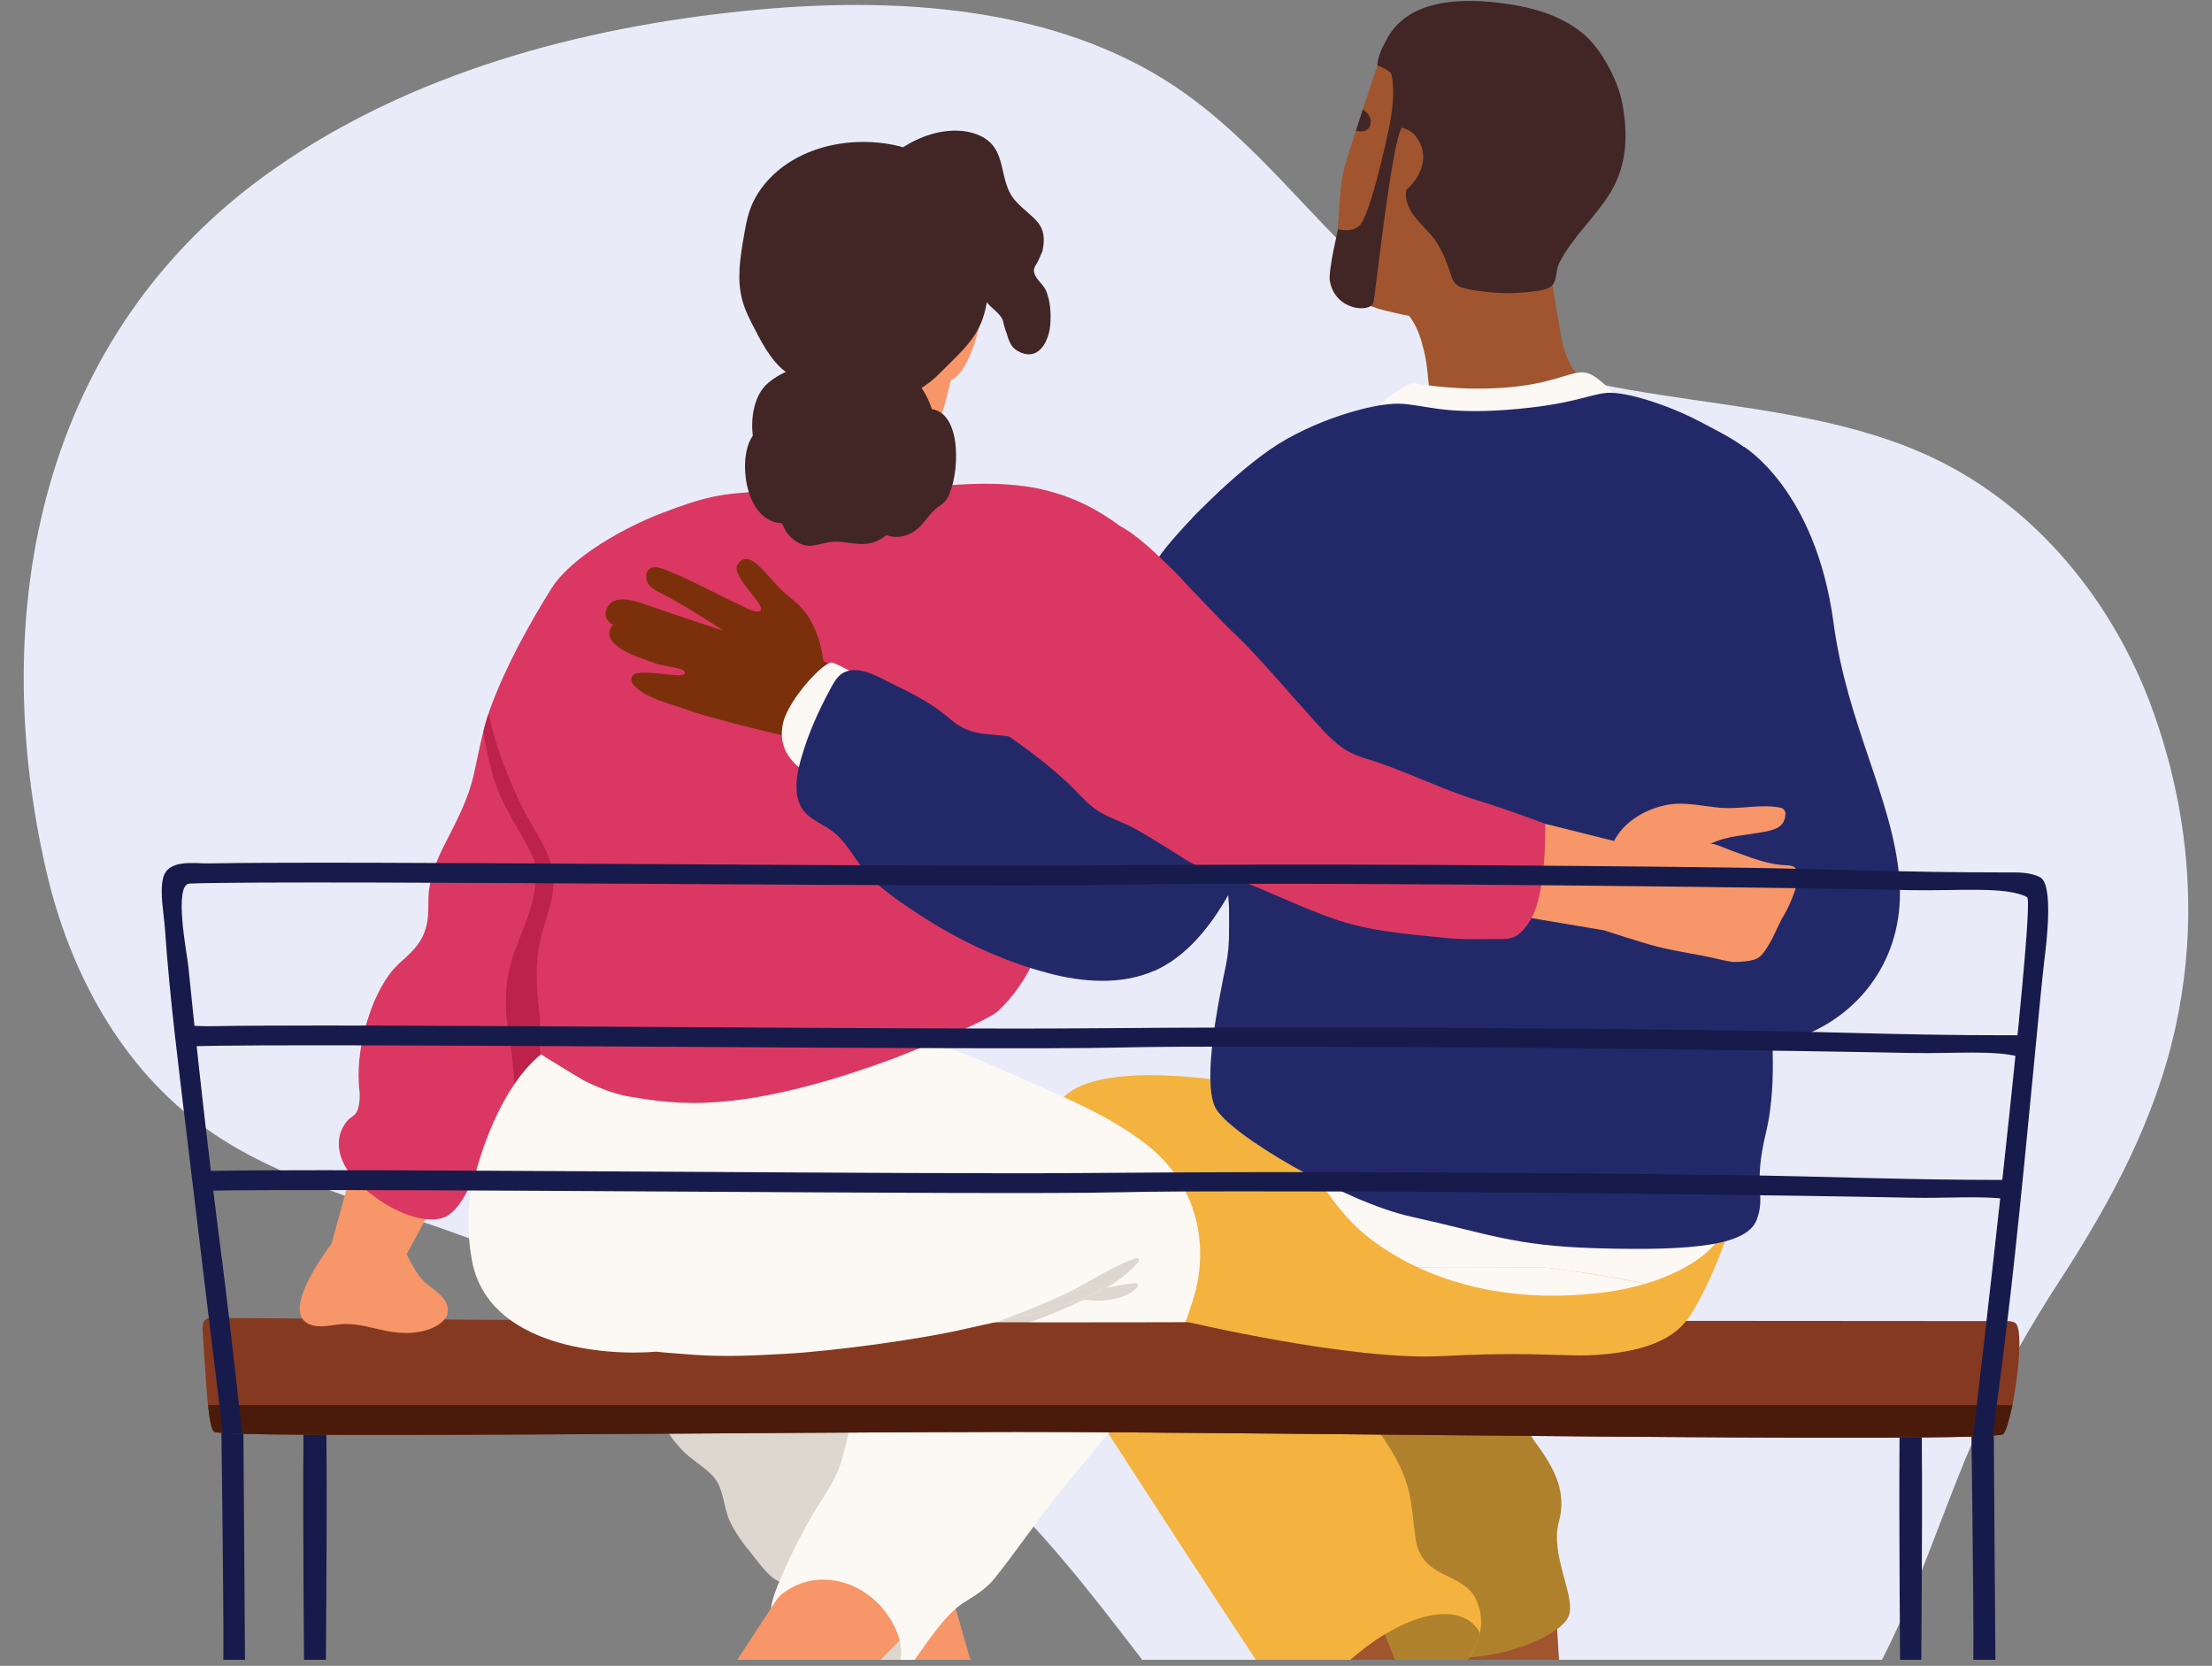
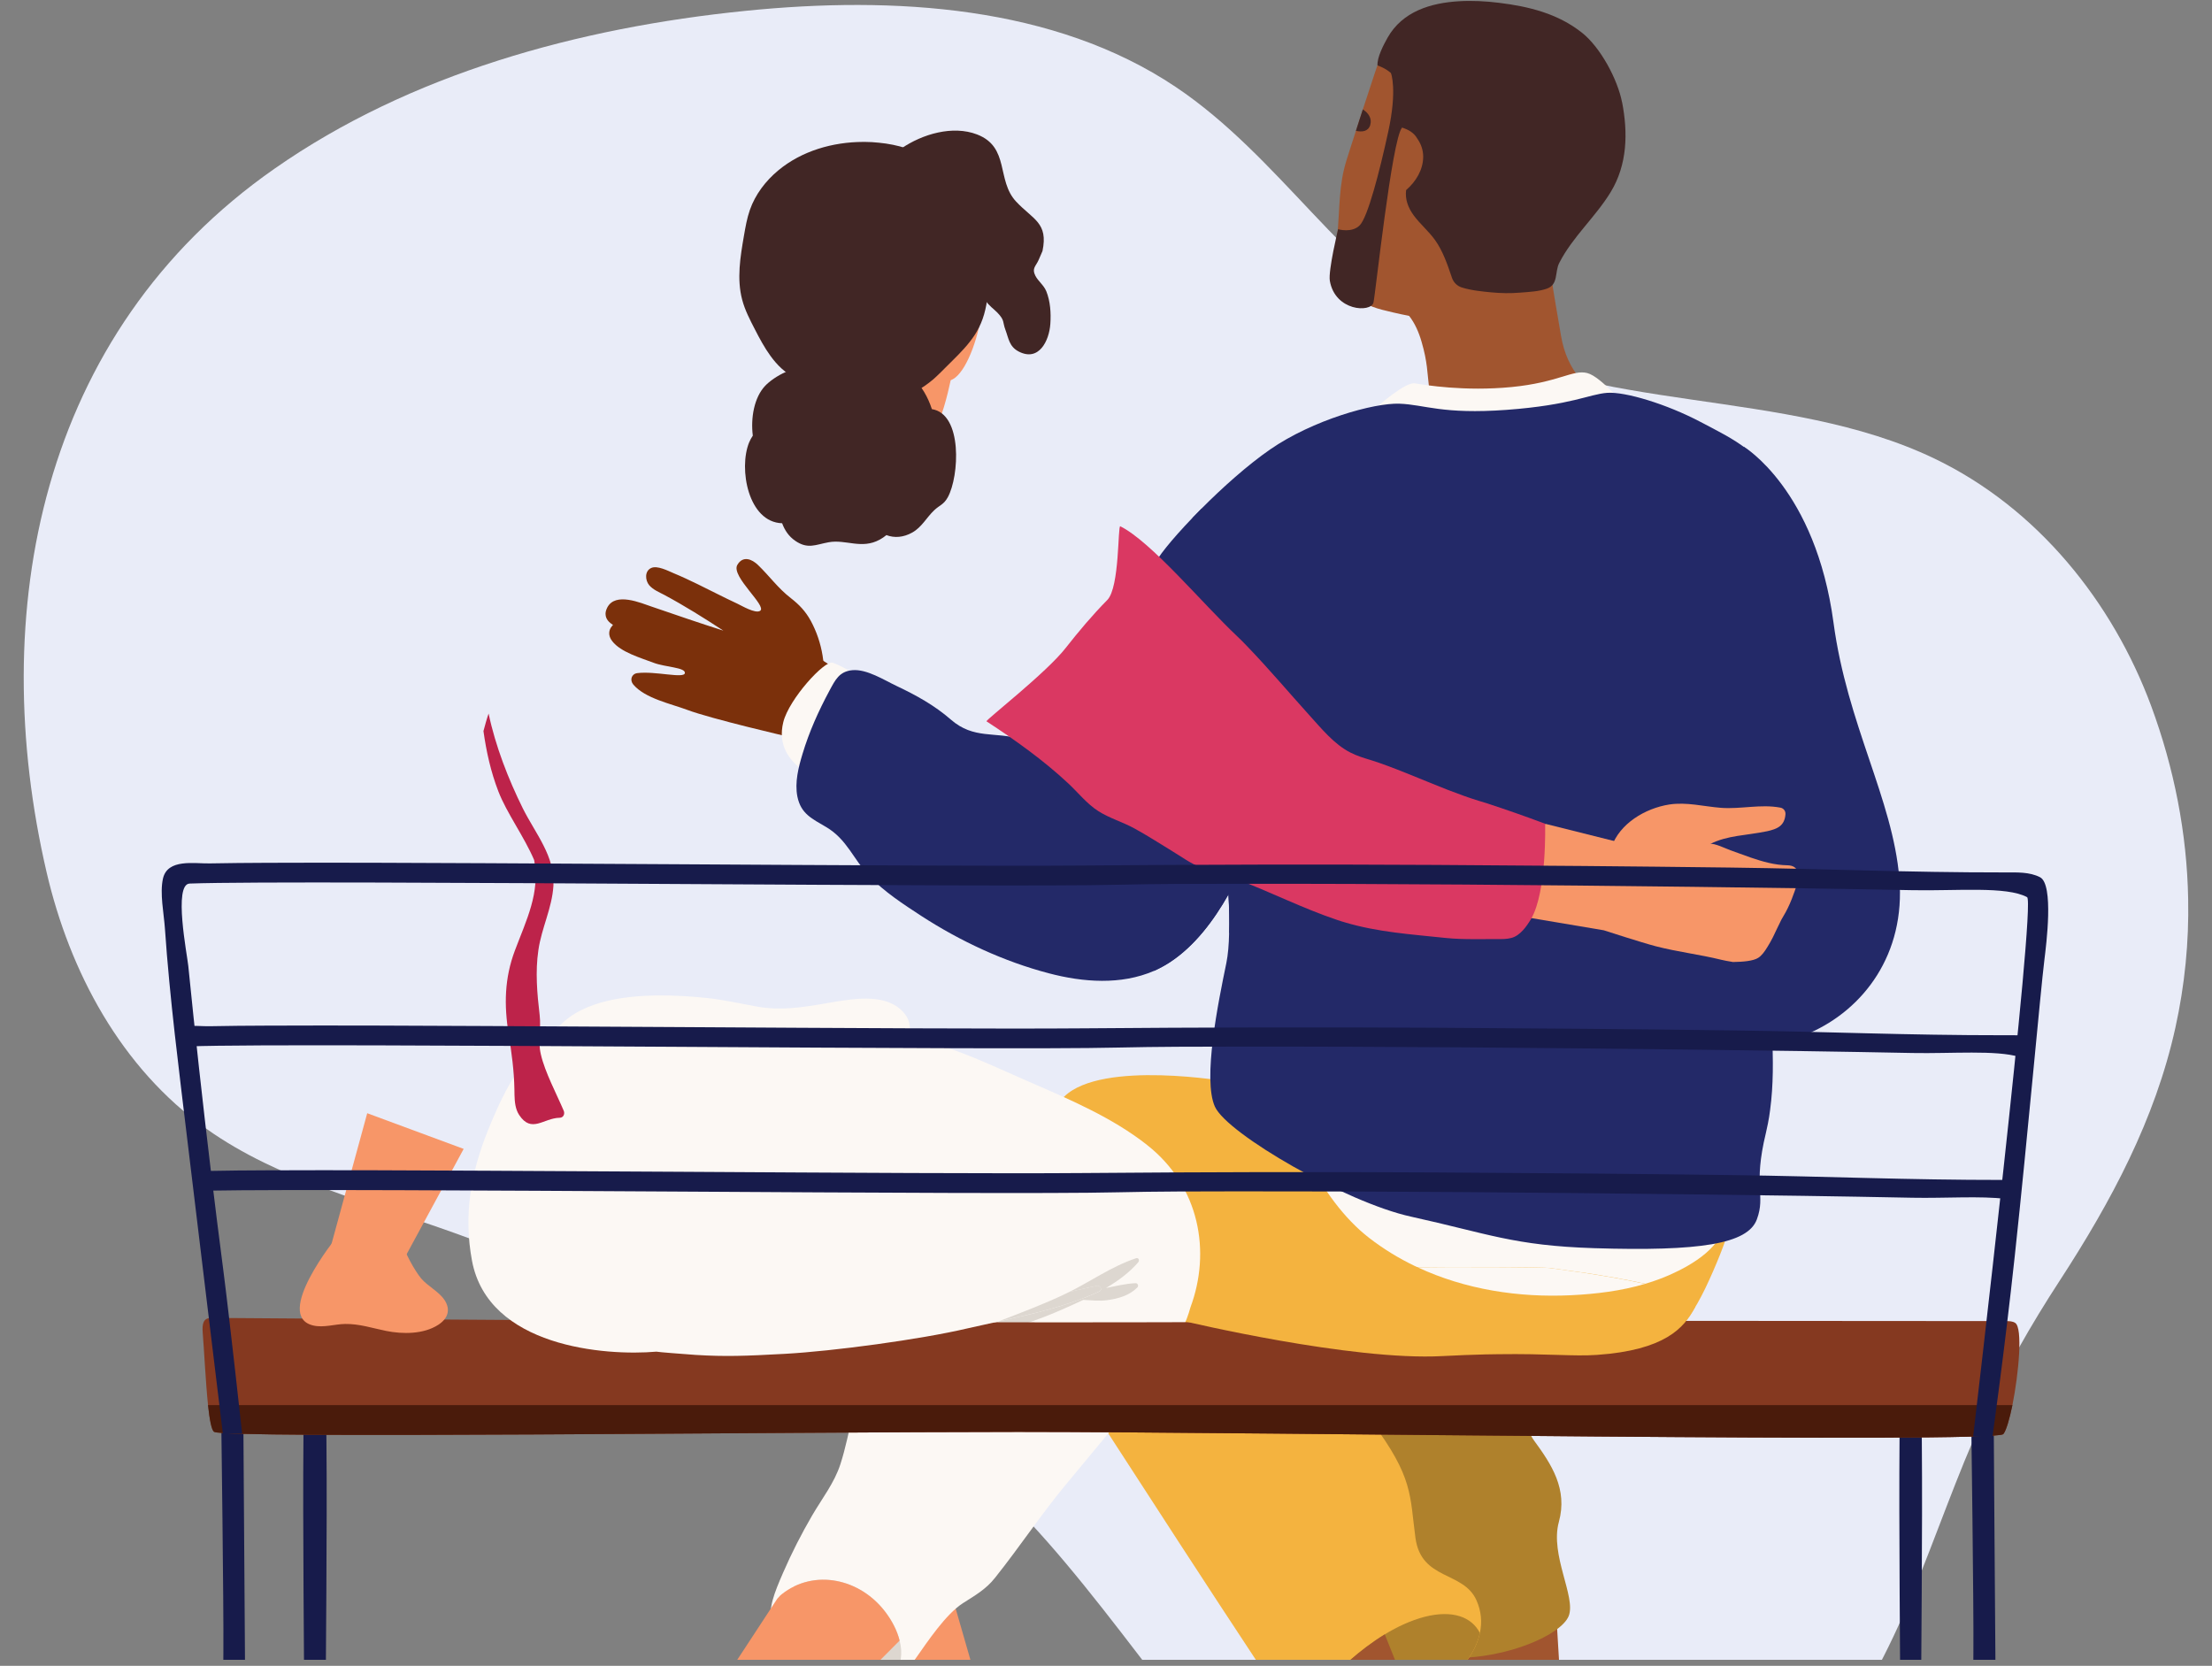
<svg xmlns="http://www.w3.org/2000/svg" width="320" height="241" viewBox="0 0 320 241" fill="none">
  <rect x="0" y="0" width="320" height="241" fill="#808080" stroke="none" />
  <g clip-path="url(#clip0_1439_81112)">
    <path d="M316.551 130.052C316.381 120.577 314.533 111.162 311.198 102.127C305.633 87.143 294.8 73.501 279.782 66.31C258.223 56.014 230.992 59.96 210.26 48.241C194.436 39.287 185.132 22.68 170.093 12.584C152.506 0.805 129.332 -0.597 107.878 1.566C83.621 4.01 59.321 10.701 39.715 24.403C5.623 48.201 -1.96 88.746 6.749 126.226C10.084 140.529 17.455 154.491 29.86 163.305C40.374 170.777 53.48 173.963 65.778 178.39C85.894 185.601 104.437 196.358 124.765 202.969C160.174 214.488 179.1 281.295 216.484 279.071C235.219 277.949 251.426 268.073 262.874 254.412C275.385 239.488 279.124 222.1 286.919 205.072C290.063 198.221 293.823 191.631 297.965 185.281C305.42 173.822 311.772 161.963 314.703 148.682C316.062 142.512 316.678 136.282 316.551 130.052Z" fill="#E9ECF8" />
    <path d="M225.801 244.476L220.694 246.97L212.224 246.791L208.865 236.856C208.865 236.856 216.626 231.267 224.884 229.368L225.542 240.273L225.801 244.476Z" fill="#A1552F" />
    <path d="M221.34 198.134C221.34 198.134 219.384 204.929 221.911 208.387C224.439 211.845 226.822 215.419 225.512 220.188C224.202 224.957 228.016 231.036 226.943 233.778C225.87 236.52 218.022 239.921 210.382 239.857C202.737 239.794 192.748 223.779 192.39 222.936C192.033 222.093 192.39 201.436 192.39 201.436C192.39 201.436 190.769 198.249 194.202 199.023C197.636 199.797 219.471 197.228 219.471 197.228L221.352 198.128L221.34 198.134Z" fill="#AF812C" />
    <path d="M214.089 236.249C213.5 239.009 211.417 241.797 208.111 244.516C202.866 248.794 188.919 249.897 187.493 248.61C186.062 247.322 154.406 198.209 154.406 198.209L192.854 190.94C192.854 190.94 192.381 197.557 198.428 205.668C204.476 213.768 203.933 216.279 204.764 222.474C205.606 228.68 211.683 227.254 213.587 231.504C214.285 233.062 214.429 234.65 214.089 236.255V236.249Z" fill="#F4B33F" />
    <path d="M177.781 156.503C177.781 156.503 159.432 153.281 153.95 158.651C148.468 164.014 154.665 189.364 163.125 191.506C171.584 193.654 196.61 196.269 205.785 195.767C214.96 195.265 224.019 196.391 232.952 196.165C241.89 195.934 244.885 190.652 247.845 183.868C250.811 177.085 251.065 173.956 251.065 173.956L177.781 156.509V156.503Z" fill="#F4B33F" />
-     <path d="M224.238 173.199C224.227 176.547 223.996 180.04 223.28 183.4C222.478 187.147 221.064 190.738 218.664 193.775C218.064 194.548 217.406 195.264 216.691 195.922C216.102 195.922 215.502 195.934 214.861 195.951C216.206 194.75 217.233 193.191 218.237 191.2C219.512 188.683 220.499 186.05 221.295 183.36C222.294 180.011 223.009 176.576 223.655 173.129C223.713 172.789 224.244 172.869 224.244 173.199H224.238Z" fill="#9E390B" />
    <path d="M242.904 169.602C236.644 168.205 230.135 167.61 223.81 166.525C209.079 163.985 195.478 159.453 181.606 153.985C180.319 153.477 179.367 155.694 180.654 156.243C180.827 156.318 184.162 152.553 184.335 152.629C185.692 162.126 190.862 173.522 198.08 179.099C206.349 185.49 216.955 187.886 227.261 187.384C232.137 187.147 237.128 186.408 241.618 184.41C244.826 182.984 249.396 180.306 249.656 176.328C249.91 172.477 246.142 170.329 242.904 169.608V169.602Z" fill="#FCF8F4" />
    <path d="M261.739 149.465C261.398 149.609 261.052 149.753 260.712 149.88C256.395 151.514 253.106 152.271 250.931 152.628C248.9 152.958 247.844 152.929 247.844 152.929V103.688L252.247 64.615C252.247 64.615 262.656 70.781 265.247 90.092C267.221 104.814 273.81 115.599 274.768 127.047C275.686 138.022 269.604 146.03 261.739 149.465Z" fill="#232968" />
    <path d="M259.579 127.232C260.537 122.198 260.364 117.06 261.322 112.054V111.997C262.038 108.792 262.54 105.542 262.926 102.269C262.955 102.009 262.528 101.951 262.482 102.199C261.409 107.776 260.006 113.428 257.993 118.751C256.377 123 254.173 126.332 253.544 130.939C252.73 136.764 253.174 142.728 252.101 148.536C251.899 149.581 251.287 151.111 250.93 152.629C253.105 152.271 256.394 151.515 260.71 149.881C261.051 149.754 261.397 149.61 261.738 149.465C261.651 147.751 261.507 146.047 261.311 144.344C260.682 138.71 258.506 132.902 259.579 127.232Z" fill="#232968" />
    <path d="M225.825 48.576C224.873 42.936 223.794 37.278 223.505 31.516C223.321 28.133 223.263 24.756 223.246 21.419C223.246 20.934 222.536 20.541 222.201 20.992C220.943 22.585 220.885 24.144 220.401 26.072C219.477 29.698 217.094 32.301 214.232 34.565C210.533 37.503 206.425 39.645 203.349 43.19C202.213 42.538 200.833 42.22 199.12 42.399C198.895 42.428 198.756 42.566 198.727 42.734C198.681 42.959 198.802 43.201 199.12 43.236C201.255 43.421 202.772 44.344 203.846 45.69C204.677 46.752 205.254 48.057 205.663 49.483C206.512 52.392 206.465 53.847 206.771 56.393C203.696 59.395 191.814 65.267 191.814 65.267C191.814 65.267 219.004 66.751 224.261 63.096C225.854 61.976 238.179 62.432 238.225 60.337C238.254 59.078 227.619 59.199 225.825 48.571V48.576Z" fill="#A1552F" />
    <path d="M199.443 58.669C199.443 58.669 203.338 55.216 204.712 55.459C206.079 55.695 211.861 56.654 218.653 55.996C225.445 55.337 227.528 53.432 229.616 53.969C231.7 54.506 235.514 59.217 235.514 59.217C235.514 59.217 220.02 65.475 216.212 65.239C212.398 65.002 199.443 58.674 199.443 58.674V58.669Z" fill="#FCF8F4" />
    <path d="M257.739 112.268C255.234 123.601 255.125 130.154 255.592 138.375C255.99 145.47 257.035 153.454 256.077 160.561C255.99 161.231 255.892 161.889 255.759 162.536C255.673 162.992 255.575 163.436 255.471 163.881C253.555 171.75 255.471 172.853 254.155 176.415C252.84 179.977 245.875 181.051 230.647 180.577C218.979 180.208 215.304 178.476 204.109 176.011C194.784 173.967 177.542 164.066 175.754 160.1C173.965 156.139 176.227 145.049 177.41 139.327C177.652 138.126 177.779 136.654 177.808 135.02C177.866 133.277 177.819 131.343 177.71 129.386C177.467 124.519 176.936 119.502 176.936 116.667V116.552C176.925 116.35 176.908 116.107 176.879 115.836C176.019 109.127 166.7 83.448 167.04 81.745C167.225 80.873 169.441 78.113 172.505 74.921C172.92 74.493 173.365 74.031 173.803 73.593C176.861 70.516 180.497 67.271 183.74 65.025C189.92 60.747 198.783 58.27 202.441 58.403C206.117 58.53 208.621 59.979 217.998 59.292C227.381 58.594 229.926 57.018 232.511 56.833C235.113 56.648 241.091 58.449 246.007 61.042C250.924 63.634 254.975 65.418 257.721 71.497C260.468 77.576 260.226 100.941 257.721 112.268H257.739Z" fill="#232968" />
    <path d="M183.181 100.305C182.021 94.341 178.865 88.759 176.758 82.824C175.685 79.793 174.698 76.698 173.816 73.598C173.371 74.043 172.927 74.499 172.517 74.926C174.162 82.223 176.435 89.359 179.696 96.085C181.155 99.116 182.967 101.778 182.615 105.299C182.529 106.159 182.315 107.002 182.044 107.816C181.975 107.903 181.917 107.99 181.871 108.117C181.813 108.319 181.756 108.515 181.698 108.734C181.04 110.282 180.14 111.736 179.153 113.099C178.466 114.057 177.682 114.958 176.891 115.847C176.805 115.945 176.707 116.061 176.603 116.165C174.427 118.612 172.229 121.031 171.657 124.363C170.757 129.628 170.169 134.662 167.555 139.442C167.353 139.8 167.139 140.141 166.926 140.47C167.711 140.112 168.501 139.696 169.24 139.211C172.8 136.879 175.576 133.19 177.716 129.397C177.832 131.354 177.872 133.288 177.814 135.032C180.203 133.184 182.633 131.712 183.048 128.006C183.319 125.615 182.719 123.214 182.361 120.881C181.744 116.846 182.292 113.07 183.146 109.11C183.816 106.032 183.717 103.128 183.175 100.311L183.181 100.305Z" fill="#232968" />
    <path d="M220.619 11.501C217.682 8.089 213.452 6.103 208.963 5.953C205.282 5.815 202.916 3.222 200.688 6.513C199.794 7.864 199.281 9.377 198.778 10.895C198.23 12.535 197.688 14.186 197.157 15.825C196.822 16.87 196.488 17.887 196.159 18.92C195.703 20.3 195.264 21.708 194.826 23.077C193.614 26.87 193.856 30.201 193.447 34.161C193.262 35.847 192.887 37.544 193.354 39.213C193.568 39.94 193.868 40.593 194.249 41.153C194.705 41.822 195.282 42.394 195.916 42.879H195.934C197.901 44.363 199.177 44.651 201.571 45.211C202.298 45.379 203.054 45.546 203.845 45.696C205.466 46.043 207.18 46.331 208.877 46.441C212.102 46.626 215.27 46.106 217.619 43.895C220.394 41.286 221.727 37.406 222.829 33.855C223.072 33.099 223.297 32.308 223.499 31.523C225.27 24.699 225.466 17.148 220.619 11.507V11.501Z" fill="#A1552F" />
    <path d="M198.232 18.076C197.926 19.046 197.037 19.121 196.154 18.925C196.489 17.892 196.824 16.864 197.153 15.831C197.943 16.316 198.514 17.135 198.226 18.076H198.232Z" fill="#412625" />
    <path d="M234.658 14.809C234.012 11.466 231.525 6.842 228.853 4.729C225.351 1.958 221.173 0.936 216.851 0.405C214.93 0.168 212.985 0.064 211.052 0.18C207.018 0.422 202.881 1.629 200.723 5.474C200.106 6.571 199.211 8.303 199.275 9.469C203.233 10.849 203.233 14.515 202.835 18.458C202.898 18.475 202.956 18.504 203.014 18.521C203.083 18.544 203.152 18.567 203.216 18.596C204.041 18.902 204.664 19.393 205.033 20.051C205.57 20.802 205.893 21.726 205.887 22.678C205.876 24.566 204.843 26.263 203.418 27.499C203.239 28.804 203.701 30.039 204.497 31.136C205.42 32.4 206.672 33.434 207.596 34.721C208.732 36.309 209.396 38.254 210.048 40.188C210.273 40.852 210.792 41.372 211.462 41.586C212.87 42.03 214.497 42.175 215.737 42.296C217.128 42.428 218.519 42.452 219.909 42.336C221.139 42.238 222.61 42.175 223.781 41.759C225.472 41.164 224.901 39.357 225.564 38.052C227.474 34.288 230.827 31.39 233.025 27.764C235.426 23.804 235.518 19.22 234.664 14.798L234.658 14.809Z" fill="#412625" />
    <path d="M258.282 132.042C258.149 132.284 258.028 132.509 257.89 132.729C257.792 132.89 257.676 133.092 257.572 133.312V133.323C257.255 133.935 256.886 134.761 256.482 135.586C256.239 136.06 255.986 136.527 255.714 136.955C255.276 137.688 254.808 138.3 254.335 138.583C253.631 139.021 252.229 139.154 250.706 139.177C249.979 139.062 249.378 138.941 249.015 138.854C245.853 138.075 242.696 137.717 239.534 136.897C237.509 136.372 232.05 134.599 232.05 134.599C232.05 134.599 231.71 125.702 232.679 122.85C232.76 122.62 232.933 122.568 233.118 122.568C234.301 119.138 238.005 116.939 241.479 116.39C243.989 116.003 246.447 116.673 248.951 116.869C251.848 117.089 254.676 116.304 257.549 116.84C258.022 116.927 258.328 117.314 258.294 117.81C258.167 119.473 257.128 119.929 255.634 120.258C252.639 120.882 249.892 120.83 247.382 122.117C247.849 121.881 249.84 122.839 250.336 123.012C251.323 123.359 252.287 123.722 253.262 124.063C254.987 124.652 256.741 125.154 258.571 125.183C260.29 125.212 260.267 126.58 259.956 127.873C259.857 128.266 259.73 128.647 259.609 128.982C259.569 129.12 259.511 129.253 259.453 129.397C259.142 130.304 258.744 131.193 258.288 132.042H258.282Z" fill="#F79668" />
    <path d="M223.539 119.179L234.86 122.013L232.05 134.593L218.951 132.388L223.539 119.179Z" fill="#F79668" />
    <path d="M53.124 161.052L47.861 180.318L52.605 185.86L58.104 182.783L67.077 166.214L53.124 161.052Z" fill="#F79668" />
    <path d="M135.824 224.282L138.415 233.282L141.45 243.83L138.051 252.38L129.794 249.817L123.014 236.4L122.817 236.03L122.633 235.482C122.621 235.395 122.592 235.309 122.581 235.222C121.658 229.709 125.847 224.819 131.658 224.062C132.979 223.889 134.474 223.906 135.83 224.282H135.824Z" fill="#F79668" />
-     <path d="M125.743 211.614C125.651 208.56 125.438 203.803 122.31 202.14C120.475 201.164 117.682 201.441 115.715 201.389C113.222 201.32 110.775 201.615 108.288 201.678C103.331 201.811 99.269 197.798 94.324 198.774C93.424 198.953 93.637 200.379 94.537 200.368C94.543 204.028 96.072 206.99 98.617 209.72C99.973 211.175 101.912 212.186 103.21 213.635C104.745 215.349 104.624 218.034 105.576 220.066C106.372 221.769 107.492 223.293 108.692 224.737C109.667 225.914 111.191 228.218 112.72 228.789C113.88 229.228 114.41 228.905 115.443 228.189C117.763 226.584 119.938 224.281 122.016 222.352C125.38 219.24 125.87 216.082 125.738 211.608L125.743 211.614Z" fill="#DDD7D0" />
    <path d="M165.939 165.641C160.89 161.663 154.773 159.077 148.922 156.525C142.817 153.881 135.91 150.359 129.217 149.874C128.899 149.846 128.818 150.29 129.061 150.434C129.459 150.677 129.892 150.908 130.307 151.133C126.989 158.442 127.676 168.072 129.938 175.542C130.538 177.528 131.969 179.734 132.211 181.766C132.696 185.975 130.122 185.415 128.94 188.03C128.01 190.074 128.813 192.135 130.099 193.884C128.611 195.2 127.295 196.673 126.141 198.364C123.21 202.642 123.111 207.105 121.577 211.828C120.705 214.529 118.916 216.804 117.503 219.223C115.945 221.896 114.531 224.661 113.296 227.508C112.667 228.951 112.107 230.267 111.767 231.526C111.15 233.899 111.369 236.018 113.527 238.252C118.888 243.788 124.254 246.207 128.841 243.459C130.128 242.686 131.357 241.496 132.517 239.857C134.173 237.513 136.822 233.518 139.309 231.93C141.08 230.798 142.609 229.944 143.942 228.27C147.503 223.807 150.636 219.056 154.294 214.651C158.097 210.044 162.004 205.512 165.535 200.674C168.051 197.227 171.08 193.405 172.211 189.156C175.218 181.079 173.556 171.645 165.951 165.653L165.939 165.641Z" fill="#FCF8F4" />
    <path d="M164.687 182.575C164.884 182.344 164.705 181.911 164.364 182.027C160.798 183.204 157.625 185.502 154.243 187.13C150.169 189.087 145.911 190.565 141.721 192.245C141.248 192.436 141.433 193.071 141.929 193.002C146.159 192.401 150.163 191.004 154.053 189.272C154.918 188.885 155.813 188.487 156.713 188.06C157.873 188.123 159.044 188.25 160.158 188.1C161.779 187.881 163.36 187.436 164.537 186.258C164.751 186.045 164.601 185.623 164.284 185.641C162.841 185.698 161.433 186.062 160.008 186.333C161.768 185.294 163.406 184.088 164.687 182.587V182.575Z" fill="#DDD7D0" />
    <path d="M35.328 277.603C35.328 272.147 35.547 251.71 35.437 239.476C35.385 233.328 35.201 205.079 35.201 205.079H32.004C32.004 205.079 32.373 232.675 32.316 238.818C32.206 251.058 32.425 272.499 32.425 277.603C32.425 277.707 32.477 277.782 32.506 277.869C32.506 277.869 32.506 277.88 32.506 277.886C32.673 278.458 33.141 278.752 33.677 278.798C33.746 278.81 33.816 278.804 33.891 278.81C33.949 278.81 34.006 278.81 34.064 278.804C34.601 278.769 35.074 278.475 35.241 277.903C35.241 277.892 35.247 277.88 35.253 277.869C35.276 277.776 35.328 277.707 35.328 277.603Z" fill="#171B4B" />
    <path d="M288.553 277.603C288.553 272.147 288.772 251.71 288.663 239.476C288.605 233.328 288.42 205.079 288.42 205.079H285.166C285.166 205.079 285.541 232.675 285.483 238.818C285.374 251.058 285.593 272.499 285.593 277.603C285.593 277.707 285.645 277.782 285.674 277.869C285.674 277.869 285.674 277.88 285.674 277.886C285.841 278.458 286.326 278.752 286.868 278.798C286.943 278.81 287.013 278.804 287.088 278.81C287.145 278.81 287.203 278.81 287.261 278.804C287.803 278.769 288.288 278.475 288.461 277.903C288.461 277.892 288.467 277.88 288.472 277.869C288.495 277.776 288.553 277.707 288.553 277.603Z" fill="#171B4B" />
    <path d="M277.966 200.489H274.775C274.804 203.855 274.816 206.655 274.798 208.162C274.689 220.401 274.908 241.843 274.908 246.947C274.908 247.051 274.966 247.126 274.989 247.212C274.989 247.212 274.989 247.224 274.989 247.23C275.162 247.801 275.647 248.096 276.2 248.142C276.275 248.153 276.345 248.148 276.42 248.153C276.477 248.153 276.535 248.153 276.599 248.148C277.153 248.113 277.643 247.819 277.816 247.247C277.816 247.236 277.822 247.224 277.828 247.212C277.851 247.12 277.908 247.051 277.908 246.947C277.908 241.491 278.134 221.054 278.024 208.82C278.007 207.232 277.983 204.161 277.96 200.489H277.966Z" fill="#171B4B" />
    <path d="M47.164 200.489H43.869C43.898 203.855 43.909 206.655 43.898 208.162C43.782 220.401 44.013 241.843 44.013 246.947C44.013 247.051 44.071 247.126 44.094 247.212C44.094 247.212 44.094 247.224 44.094 247.23C44.273 247.801 44.775 248.096 45.346 248.142C45.421 248.153 45.496 248.148 45.577 248.153C45.64 248.153 45.698 248.153 45.761 248.148C46.333 248.113 46.84 247.819 47.019 247.247C47.019 247.236 47.025 247.224 47.031 247.212C47.054 247.12 47.112 247.051 47.112 246.947C47.112 241.491 47.342 221.054 47.227 208.82C47.21 207.232 47.187 204.161 47.158 200.489H47.164Z" fill="#171B4B" />
    <path d="M291.127 203.284C290.7 205.327 290.227 206.973 289.811 207.475C288.738 208.82 181.612 207.158 147.29 207.158C112.968 207.158 33.025 208.145 30.994 207.158C30.607 206.973 30.325 205.397 30.094 203.278C29.753 200.004 29.534 195.409 29.321 192.736C29.234 191.535 29.39 190.646 30.607 190.663C44.22 190.761 116.245 191.31 153.077 191.31C171.363 191.31 189.655 191.223 207.959 191.154C234.797 191.039 263.412 191.125 290.25 191.125C290.694 191.137 291.15 191.137 291.525 191.385C292.656 192.101 292.039 198.711 291.127 203.29V203.284Z" fill="#853920" />
    <path d="M291.127 203.284C290.7 205.327 290.227 206.973 289.811 207.475C288.738 208.82 181.611 207.157 147.289 207.157C112.967 207.157 33.025 208.145 30.994 207.157C30.607 206.973 30.325 205.397 30.094 203.278H291.127V203.284Z" fill="#4A1B0B" />
    <path d="M158.705 186.016C157.418 186.287 156.132 186.576 154.845 186.876C154.845 186.864 154.833 186.847 154.833 186.836C153.72 183.285 151.815 180.023 149.888 176.848C149.444 176.12 148.999 175.387 148.561 174.671C148.549 174.66 148.532 174.631 148.532 174.614C145.86 170.237 143.714 165.815 141.452 161.254C139.738 157.779 136.876 154.846 133.414 153.085C131.983 152.369 131.4 152.716 131.198 150.908C131.157 150.539 131.654 150.066 131.654 149.65C131.694 148.305 131.556 147.318 130.552 146.29C128.451 144.113 124.862 144.304 121.798 144.771C121.538 144.8 121.284 144.841 121.025 144.887C120.436 144.985 119.894 145.089 119.38 145.176C116.022 145.747 112.929 146.232 109.542 145.632C107.112 145.187 104.735 144.644 102.277 144.385C100.263 144.171 97.73 143.986 95.087 144.015C94.902 144.015 94.718 144.027 94.527 144.027C88.705 144.154 82.433 145.43 79.744 150.037C75.237 152.767 72.41 159.008 70.592 163.529C68.117 169.683 67.043 175.745 68.278 182.373C70.609 194.889 87.58 196.194 94.96 195.547C95.231 195.576 95.491 195.617 95.745 195.634C96.276 195.675 96.772 195.721 97.245 195.761C98.503 195.859 99.634 195.946 100.661 196.021H100.673C104.949 196.281 107.793 196.177 113.512 195.865C120.546 195.478 133.114 193.792 139.98 192.176C141.469 191.835 142.941 191.506 144.429 191.189C149.403 190.086 154.366 188.983 159.046 186.841C159.53 186.628 159.172 185.941 158.705 186.027V186.016Z" fill="#FCF8F4" />
-     <path d="M173.73 88.372C172.899 84.995 168.981 81.849 166.61 79.585C165.438 78.454 164.105 77.698 162.847 76.722C160.943 75.232 158.987 73.974 156.944 72.975C155.473 72.259 153.944 71.659 152.339 71.214C151.053 70.827 149.725 70.556 148.323 70.354C142.143 69.511 135.952 70.313 129.789 70.897C123.499 71.514 117.146 71.872 110.828 72.172C110.914 72.161 111.012 72.144 111.116 72.132C111.734 72.045 111.589 71.001 110.972 71.029C104.036 71.445 102.276 71.757 95.802 74.205C90.683 76.15 82.674 80.469 79.743 85.18C76.454 90.456 73.251 96.282 71.064 102.118C70.92 102.488 70.793 102.863 70.678 103.233C70.389 104.064 70.164 104.919 69.933 105.767C69.42 107.811 69.033 109.872 68.56 111.962C67.775 115.524 66.171 118.555 64.526 121.776C63.367 124.022 62.351 126.337 62.051 128.872C61.895 130.188 62.039 131.533 61.878 132.85C61.52 135.898 60.002 137.399 57.873 139.258C57.775 139.345 57.671 139.431 57.585 139.547C55.796 141.232 54.295 144.056 53.297 147.156C52.241 150.36 51.71 153.882 51.912 156.797C51.924 157.138 51.953 157.455 51.999 157.773C52.086 158.443 52.057 159.459 51.826 160.261C51.757 160.55 51.641 160.804 51.508 161.017C51.249 161.433 50.637 161.705 50.308 162.074C49.766 162.692 49.362 163.419 49.166 164.222C48.681 166.167 49.425 168.24 50.608 169.758C53.268 173.136 59.345 177.2 63.736 176.282C67.798 175.439 69.927 165.578 72.374 161.606C72.916 160.735 73.649 159.591 74.417 158.402C76.234 155.568 78.237 152.537 78.237 152.537C78.237 152.537 78.566 152.779 79.137 153.166C81.197 154.58 86.413 157.871 91.035 158.645C97.469 159.718 106.523 161.375 128.271 153.506C130.418 152.733 142.743 147.843 144.428 146.238C149.004 141.873 150.418 136.908 151.208 134.622C152.097 132.088 153.511 129.784 154.353 127.255C155.929 122.521 154.209 117.926 154.411 113.134C154.671 106.968 159.772 102.759 163.193 98.112C166.084 94.18 168.439 89.943 170.141 85.382C170.943 86.196 171.716 87.039 172.501 87.887C172.859 88.245 173.286 88.586 173.776 88.603C173.765 88.517 173.747 88.447 173.736 88.372H173.73Z" fill="#DA3862" />
    <path d="M81.544 160.677C80.516 158.258 78.826 155.1 78.243 152.537C77.758 150.447 78.312 148.957 78.07 146.856C77.701 143.738 77.424 140.574 77.885 137.457C78.341 134.264 79.859 131.389 80.061 128.156C80.332 123.895 77.429 120.559 75.629 116.939C73.54 112.718 71.682 107.967 70.684 103.233C70.395 104.064 70.17 104.919 69.939 105.767C70.355 108.712 70.984 111.604 72.098 114.497C73.315 117.643 75.814 121.009 77.274 124.427C78.162 129.149 76.16 133.069 74.487 137.515C72.969 141.562 72.911 145.384 73.586 149.633C74.013 152.294 74.371 154.91 74.417 157.617C74.417 157.877 74.429 158.131 74.429 158.402C74.458 159.401 74.544 160.446 75.098 161.295C76.898 164.026 78.618 161.751 80.961 161.71C81.52 161.699 81.746 161.15 81.549 160.683L81.544 160.677Z" fill="#BD234A" />
-     <path d="M68.57 170.682C68.57 170.682 71.311 158.223 78.247 152.542L84.191 156.179C84.191 156.179 84.912 160.815 84.554 162.87C84.196 164.926 79.713 160.723 77.924 162.87C76.135 165.018 68.57 170.682 68.57 170.682Z" fill="#FCF8F4" />
    <path d="M128.212 46.816C127.514 46.614 117.508 47.249 114.231 47.463C113.717 52.468 114.444 57.352 115.697 62.202C121.15 64.032 133.746 64.413 135.241 62.075C137.145 59.096 138.461 49.795 138.697 49.2C138.697 49.2 129.043 47.053 128.212 46.816Z" fill="#F79668" />
    <path d="M141.6 47.457C140.637 51.568 138.692 55.459 136.811 55.043C135.299 54.708 132.564 41.955 133.574 37.4C133.88 36.026 138.611 36.297 141.318 39.08C141.779 39.559 141.981 40.234 142.068 40.893C142.356 43.11 142.114 45.286 141.606 47.457H141.6Z" fill="#F79668" />
    <path d="M143.003 39.733C142.991 39.202 142.904 38.659 142.801 38.128C142.599 37.042 142.316 35.968 142.316 34.924C142.073 33.879 141.745 32.822 141.358 31.806C140.031 28.359 137.884 25.224 134.809 23.21C132.535 21.709 129.863 20.906 127.146 20.646C126.476 20.577 125.818 20.531 125.143 20.531H124.872C120.469 20.542 115.98 21.83 112.587 24.653C110.758 26.171 109.269 28.128 108.484 30.363C108.057 31.581 107.844 32.839 107.625 34.098C107.094 37.158 106.569 40.35 107.365 43.352C107.763 44.871 108.496 46.274 109.211 47.659C109.881 48.964 110.596 50.304 111.456 51.481C112.431 52.827 113.585 53.97 115.057 54.657C115.842 55.026 116.701 55.245 117.475 55.644C118.075 55.944 118.634 56.331 119.206 56.672C119.436 56.816 119.679 56.943 119.921 57.058C122.079 58.161 124.566 58.588 126.973 58.346C127.803 58.259 128.617 58.103 129.419 57.872C131.479 57.301 133.395 56.256 135.022 54.87C135.195 54.726 135.351 54.582 135.507 54.426C135.951 54.01 136.378 53.583 136.805 53.15C138.109 51.851 139.321 50.702 140.308 49.432C141.323 48.144 142.108 46.701 142.541 44.796C142.927 43.139 143.054 41.436 142.997 39.733H143.003Z" fill="#412625" />
    <path d="M134.808 59.182C133.665 55.672 131.253 53.149 127.341 51.729C123.896 50.476 119.003 50.216 117.226 53.49C115.246 52.572 111.946 54.483 110.676 55.834C109.112 57.502 108.582 60.418 108.905 63.027C108.703 63.333 108.518 63.651 108.374 64.003C106.827 67.784 108.23 75.555 113.146 75.7C113.515 76.693 114.086 77.582 115.044 78.24C116.868 79.493 117.97 78.794 119.886 78.448C122.378 77.997 124.646 79.516 127.283 78.061C127.624 77.876 127.935 77.651 128.235 77.414C129.395 77.859 130.699 77.755 131.969 77.045C133.359 76.265 134.017 74.891 135.142 73.823C135.939 73.067 136.522 73.021 137.122 71.924C138.76 68.939 139.303 59.887 134.802 59.188L134.808 59.182Z" fill="#412625" />
    <path d="M151.347 42.106C150.995 41.24 150.182 40.691 149.772 39.871C149.247 38.827 149.836 38.538 150.245 37.626C150.436 37.193 150.626 36.76 150.811 36.321C151.676 32.199 149.426 31.766 146.991 29.156C144.123 26.091 146.108 21.287 141.347 19.451C137.822 18.095 133.436 19.394 130.401 21.472C129.472 21.472 128.947 22.921 129.899 23.406C130.926 23.926 132.421 24.341 133.275 25.132C134.688 26.443 134.475 28.169 134.504 29.849C134.538 31.627 134.942 33.105 136.039 34.554C137.245 36.153 138.843 36.685 140.39 37.782C142.357 39.179 141.457 41.551 142.605 43.497C143.032 44.219 143.736 44.657 144.302 45.246C145.381 46.378 145.017 46.557 145.444 47.7C145.918 48.964 145.993 50.125 147.343 50.841C150.303 52.399 151.786 49.27 151.948 46.857C152.057 45.275 151.948 43.589 151.353 42.106H151.347Z" fill="#412625" />
    <path d="M130.146 237.346C129.788 235.885 129.032 234.482 128.184 233.339C124.924 228.923 119.344 227.323 114.878 229.506C114.924 229.76 114.907 230.02 114.751 230.227C113.874 231.428 112.916 232.496 111.681 233.328C111.508 234.99 112.183 236.878 113.51 238.246C116.77 241.607 120.019 243.812 123.089 244.43C124.889 244.788 126.62 244.586 128.265 243.771C128.634 243.569 128.952 243.287 129.165 242.929C129.783 241.913 130.21 240.769 130.325 239.898C130.44 239.055 130.365 238.195 130.14 237.352L130.146 237.346Z" fill="#DDD7D0" />
    <path d="M130.146 237.345L123.095 244.429L114.832 252.725L105.091 253.984L104.549 243.338L112.2 231.665L112.443 231.295L112.858 230.839C112.927 230.781 113.002 230.712 113.072 230.654C117.734 226.936 124.468 228.31 128.184 233.345C129.027 234.488 129.788 235.891 130.146 237.351V237.345Z" fill="#F79668" />
    <path d="M124.456 270.924C124.254 270.837 124.069 270.768 123.884 270.693C122.598 270.15 121.709 269.637 121.011 268.892C120.642 268.476 120.324 267.991 120.036 267.373C120.024 267.345 120.007 267.316 119.995 267.287C119.407 265.971 118.72 264.695 118.08 263.407C117.866 262.951 117.653 262.507 117.433 262.051C117.404 261.981 117.376 261.923 117.347 261.848C116.92 260.89 116.631 259.914 116.36 258.927C116.233 258.442 116.1 257.969 115.973 257.484C115.743 256.612 115.489 255.723 115.142 254.851C115.027 254.58 115.569 253.304 115.627 252.917V252.906C115.725 252.12 115.754 251.33 115.685 250.544C115.673 250.36 115.644 250.175 115.616 249.984C114.929 245.833 111.04 239.985 106.279 240.857C104.779 241.145 103.359 243.016 102.43 244.101C101.888 244.731 101.328 245.389 100.826 246.087C99.868 246.89 98.853 247.635 97.866 248.391C97.179 248.905 96.539 249.447 95.962 250.007C93.648 252.253 92.43 254.857 93.746 258.234C94.473 260.122 96.62 262.94 98.293 264.273C100.024 266.432 101.698 268.621 103.157 270.982C104.658 273.441 106.146 275.918 108.449 277.719C111.507 280.092 126.868 279.838 128.322 278.92C129.839 277.973 128.708 272.598 124.444 270.907L124.456 270.924Z" fill="#171B4B" />
    <path d="M159.044 186.83C154.37 188.978 149.408 190.081 144.428 191.178C147.717 189.902 151.035 188.672 154.237 187.13C154.439 187.032 154.635 186.946 154.826 186.83C154.826 186.842 154.837 186.859 154.837 186.871C156.124 186.57 157.411 186.282 158.698 186.01C159.171 185.924 159.529 186.611 159.038 186.824L159.044 186.83Z" fill="#DDD7D0" />
    <path d="M64.29 188.054C63.482 186.841 61.872 186.074 60.926 184.954C60.043 183.903 58.422 181.051 58.081 179.4C57.741 177.748 57.741 178.285 57.354 177.899C55.496 176.034 54.711 177.113 52.132 176.779C49.495 176.438 48.699 178.972 48.699 178.972C48.699 178.972 39.431 190.398 45.329 191.766C46.823 192.112 48.416 191.564 49.916 191.541C51.982 191.506 53.874 192.147 55.877 192.551C58.248 193.025 61.272 193.048 63.413 191.656C64.746 190.79 65.265 189.514 64.296 188.054H64.29Z" fill="#F79668" />
    <path d="M117.278 89.793C116.534 88.436 115.622 87.477 114.404 86.531C112.517 85.07 111.346 83.367 109.655 81.739C108.784 80.896 107.48 80.336 106.666 81.727C105.708 83.384 111 87.662 109.967 88.367C109.28 88.823 107.266 87.61 106.678 87.339C104.733 86.438 102.818 85.434 100.884 84.493C99.754 83.95 98.623 83.407 97.468 82.934C96.626 82.576 95.068 81.762 94.197 82.177C93.239 82.622 93.325 83.938 93.908 84.654C94.468 85.312 95.339 85.67 96.084 86.057C99.044 87.645 101.848 89.406 104.647 91.236C101.185 90.133 97.769 88.961 94.306 87.772C92.702 87.229 89.032 85.624 87.855 87.887C87.641 88.303 87.567 88.661 87.613 88.973C87.67 89.59 88.097 90.046 88.686 90.416C88.628 90.456 88.571 90.514 88.542 90.572C88.057 91.115 87.924 91.946 88.571 92.76C89.8 94.365 92.748 95.191 94.531 95.877C96.205 96.524 99.194 96.547 99.078 97.379C98.963 98.21 94.802 97.061 92.217 97.379C91.346 97.477 91.075 98.395 91.617 99.035C93.32 101.039 96.995 101.795 99.413 102.696C102.962 104.024 114.012 106.575 114.012 106.575C114.012 106.575 117.844 104.145 118.79 100.479C118.876 100.41 118.934 100.306 118.963 100.161C119.592 96.657 118.992 92.951 117.278 89.787V89.793Z" fill="#7B300B" />
    <path d="M124.123 98.873L118.434 95.167L112.49 99.705L113.523 106.373L121.29 111.875C121.29 111.875 125.924 105.241 126.276 104.156C126.628 103.071 124.123 98.873 124.123 98.873Z" fill="#7B300B" />
    <path d="M123.625 97.483C123.625 97.483 121.588 96.23 120.434 95.872C119.28 95.514 114.156 101.12 113.319 104.457C112.483 107.794 114.092 110.299 117.191 112.147C120.29 113.994 123.625 97.483 123.625 97.483Z" fill="#FCF8F4" />
    <path d="M176.95 116.557C176.835 116.413 176.737 116.286 176.61 116.159C175.652 115.027 174.567 114.028 173.522 113.226C170.718 111.067 167.042 109.035 163.54 108.261C160.239 107.534 157.164 108.677 154.146 109.947C153.915 110.033 153.788 110.207 153.719 110.403C151.988 108.827 150.014 107.597 147.712 106.927C143.921 105.813 140.862 106.985 137.562 104.11C135.202 102.049 132.501 100.559 129.685 99.231C127.925 98.4 125.398 96.772 123.321 96.957C121.405 97.13 120.833 98.371 120.003 99.901C118.416 102.846 117.06 105.865 116.096 109.069C115.507 111.026 114.954 113.191 115.352 115.235C115.865 117.77 117.51 118.457 119.529 119.657C122.547 121.447 123.447 124.305 125.75 126.741C127.896 129.004 130.712 130.834 133.297 132.52C138.929 136.169 145.225 139.102 151.716 140.805C156.708 142.121 162.184 142.52 166.933 140.464C167.718 140.106 168.508 139.691 169.247 139.206C172.807 136.873 175.583 133.184 177.723 129.391C178.266 128.444 178.768 127.503 179.224 126.574C180.897 123.185 179.322 119.478 176.95 116.557Z" fill="#232968" />
    <path d="M151.329 108.637C150.447 106.067 149.264 103.683 147.925 101.726C147.781 101.512 147.359 101.639 147.475 101.916C148.958 105.49 150.216 109.254 150.799 113.094C151.451 117.395 150.591 121.447 150.672 125.714C150.677 126.031 151.139 126.193 151.295 125.881C153.245 121.979 153.349 117.06 152.357 112.372C153.551 114.185 154.913 115.94 155.675 117.995C157.013 121.603 157.25 125.437 158.237 129.126C158.312 129.403 158.681 129.322 158.71 129.062C159.471 121.557 156.367 114.098 151.329 108.637Z" fill="#232968" />
    <path d="M221.501 132.936C220.855 134.009 219.943 135.326 218.685 135.684C218.016 135.868 217.3 135.868 216.596 135.857C215.65 135.857 214.681 135.868 213.734 135.868H213.376C211.945 135.868 210.532 135.84 209.118 135.695C204.115 135.164 199.297 134.864 194.49 133.421C194.132 133.322 193.792 133.207 193.446 133.091C188.454 131.417 183.763 129.027 178.847 127.168C177.144 126.521 175.327 126.123 173.653 125.465C172.251 124.922 170.936 123.964 169.649 123.179C167.82 122.065 166.031 120.904 164.155 119.876C162.453 118.93 160.509 118.387 158.864 117.33C157.219 116.274 155.962 114.657 154.53 113.324C150.912 109.946 146.85 107.06 142.707 104.352C142.707 104.063 151.403 97.297 154.173 93.735C156.06 91.333 158.033 88.984 160.191 86.796C161.992 84.965 161.691 75.953 162.067 76.138C166.515 78.343 174.034 87.396 178.927 92.003C179.441 92.488 179.943 92.99 180.428 93.504C183.544 96.737 186.435 100.172 189.435 103.492C191.178 105.409 192.996 107.672 195.356 108.873C196.273 109.346 197.26 109.646 198.247 109.946C201.42 110.922 205.638 112.781 209.43 114.265C211.034 114.883 212.546 115.437 213.878 115.841C214.277 115.956 214.721 116.101 215.177 116.239C216.452 116.655 217.877 117.14 219.181 117.596C219.908 117.856 220.595 118.098 221.195 118.312C222.569 118.814 223.526 119.172 223.526 119.172C223.526 119.172 223.798 129.027 221.495 132.936H221.501Z" fill="#DA3862" />
    <path d="M245.166 189.22C243.62 192.112 240.85 195.328 231.041 196.015C227.596 196.257 224.007 195.813 216.684 195.917C216.095 195.917 215.495 195.928 214.855 195.946C213.008 195.986 210.966 196.073 208.652 196.188C195.541 196.904 171.52 191.183 171.52 191.183C171.52 191.183 186.719 187.28 195.772 185.017C196.361 184.873 196.903 184.728 197.428 184.601C200.06 183.943 201.918 183.499 202.293 183.441C202.61 183.4 203.637 183.354 205.097 183.343C207.526 183.302 211.116 183.302 214.537 183.314H215.495C217.682 183.314 219.742 183.343 221.3 183.354C222.114 183.366 222.801 183.383 223.285 183.395C223.77 183.406 224.07 183.423 224.145 183.435C224.289 183.464 225.749 183.637 227.832 183.949C228.259 184.007 228.732 184.064 229.217 184.134C231.848 184.532 235.109 185.08 238 185.721C239.2 185.993 240.342 186.281 241.346 186.581C241.906 186.755 242.42 186.922 242.876 187.095C244.607 187.753 245.576 188.469 245.178 189.214L245.166 189.22Z" fill="#F4B33F" />
    <path d="M214.088 236.249C213.499 239.009 211.416 241.797 208.11 244.517C207.123 245.319 205.836 246.006 204.394 246.589C198.087 249.124 188.652 249.649 187.492 248.604C187.492 248.604 193.095 240.85 200.331 236.445C202.16 235.331 204.105 234.431 206.078 233.911C210.181 232.866 212.916 233.951 214.088 236.243V236.249Z" fill="#AF812C" />
    <path d="M205.969 250.497L201.907 254.475L193.811 256.98L187.492 248.609C187.492 248.609 193.095 240.856 200.331 236.451L204.394 246.594L205.969 250.497Z" fill="#A1552F" />
    <path d="M229.212 184.139C228.727 184.07 228.254 184.012 227.827 183.954C225.738 183.637 224.278 183.469 224.14 183.44C224.07 183.429 223.77 183.412 223.28 183.4C222.795 183.388 222.109 183.371 221.295 183.36C219.737 183.348 217.677 183.319 215.49 183.319H214.532C211.116 183.308 207.527 183.308 205.092 183.348C211.941 186.552 219.691 187.753 227.267 187.384C230.868 187.21 234.532 186.766 237.994 185.738C235.103 185.092 231.843 184.549 229.212 184.15V184.139Z" fill="#FCF8F4" />
    <path d="M288.237 207.919L285.444 207.833C285.444 207.833 294.561 130.511 293.251 129.795C290.286 128.179 282.975 128.912 276.668 128.785C266.096 128.577 255.525 128.427 244.954 128.3C222.519 128.035 201.382 127.838 178.947 127.861C173.176 127.867 167.4 127.861 161.63 128C152.588 128.214 125.969 128.052 97.793 127.89C68.433 127.717 35.559 127.526 27.435 127.827C25.052 127.913 27.077 138.115 27.239 139.749C27.729 144.65 28.248 149.552 28.785 154.453C29.864 164.25 31.041 174.036 32.311 183.81C33.222 190.848 35.029 207.411 35.029 207.411L32.236 207.377C32.236 207.377 28.087 173.21 26.165 157.149C25.559 152.086 24.965 147.017 24.486 141.937C24.244 139.396 24.03 136.856 23.857 134.31C23.707 132.134 23.096 129.247 23.575 127.111C24.232 124.19 28.122 124.957 30.332 124.911C33.072 124.853 35.808 124.842 38.549 124.825C49.183 124.778 59.818 124.836 70.453 124.882C79.57 124.923 88.693 124.975 97.81 125.032C121.936 125.177 144.913 125.31 156.662 125.217C173.678 125.079 190.695 125.032 207.712 125.131C222.357 125.217 235.698 125.327 250.343 125.512C265.011 125.702 275.392 126.222 290.066 126.216C291.757 126.216 293.598 126.124 295.121 126.909C297.141 127.948 296.021 136.683 295.756 138.836C295.156 143.721 293.361 164.129 291.463 181.749C289.974 195.559 288.231 207.925 288.231 207.925L288.237 207.919Z" fill="#171B4B" />
    <path d="M292.489 149.811C291.681 149.754 290.862 149.771 290.072 149.771C275.403 149.777 265.022 149.257 250.348 149.067C235.703 148.876 222.362 148.772 207.717 148.686C190.7 148.588 173.684 148.634 156.667 148.772C144.919 148.87 121.941 148.732 97.815 148.588C88.698 148.536 79.575 148.484 70.458 148.437C59.823 148.385 49.189 148.334 38.554 148.38C35.813 148.391 33.078 148.409 30.337 148.466C29.327 148.489 27.971 148.339 26.725 148.455C26.973 149.436 27.152 150.435 27.25 151.445C27.313 151.428 27.365 151.388 27.434 151.382C35.559 151.082 68.433 151.272 97.792 151.445C125.969 151.613 152.587 151.769 161.629 151.555C167.4 151.422 173.176 151.422 178.946 151.416C201.381 151.393 222.518 151.584 244.953 151.855C255.524 151.982 266.096 152.127 276.667 152.34C282.316 152.45 288.756 151.878 292.172 152.918C292.247 151.878 292.432 150.845 292.484 149.806L292.489 149.811Z" fill="#171B4B" />
    <path d="M290.804 170.705C290.556 170.705 290.314 170.705 290.071 170.705C275.403 170.71 265.022 170.191 250.348 170C235.703 169.81 222.362 169.706 207.717 169.619C190.7 169.521 173.684 169.567 156.667 169.706C144.918 169.804 121.941 169.665 97.815 169.521C88.698 169.469 79.575 169.417 70.458 169.371C59.823 169.319 49.188 169.267 38.554 169.313C35.813 169.325 33.078 169.342 30.337 169.4C29.973 169.406 29.558 169.394 29.125 169.377C29.333 170.347 29.633 171.299 29.927 172.258C40.931 172.056 70.839 172.229 97.798 172.385C125.974 172.552 152.593 172.708 161.635 172.494C167.405 172.362 173.182 172.362 178.952 172.356C201.387 172.333 222.524 172.523 244.959 172.795C255.53 172.922 266.101 173.066 276.673 173.28C281.352 173.372 286.58 172.991 290.181 173.453C290.314 172.517 290.556 171.611 290.81 170.705H290.804Z" fill="#171B4B" />
    <path d="M201.232 10.6C201.232 10.6 202.155 12.967 200.84 19.012C199.53 25.057 197.862 31.373 196.731 32.568C195.6 33.763 193.575 33.162 193.575 33.162C193.575 33.162 192.132 39.138 192.38 40.616C193.13 45.026 198.312 45.263 198.693 43.774C198.958 42.752 201.353 20.167 202.825 18.469C204.296 16.772 210.967 15.831 210.967 15.831C210.967 15.831 209.893 11.166 208.168 10.6C206.443 10.035 202.865 7.414 202.034 7.95C201.197 8.487 201.232 10.6 201.232 10.6Z" fill="#412625" />
  </g>
  <defs>
    <clipPath id="clip0_1439_81112">
      <rect width="320" height="240" fill="white" transform="translate(0 0.132)" />
    </clipPath>
  </defs>
</svg>